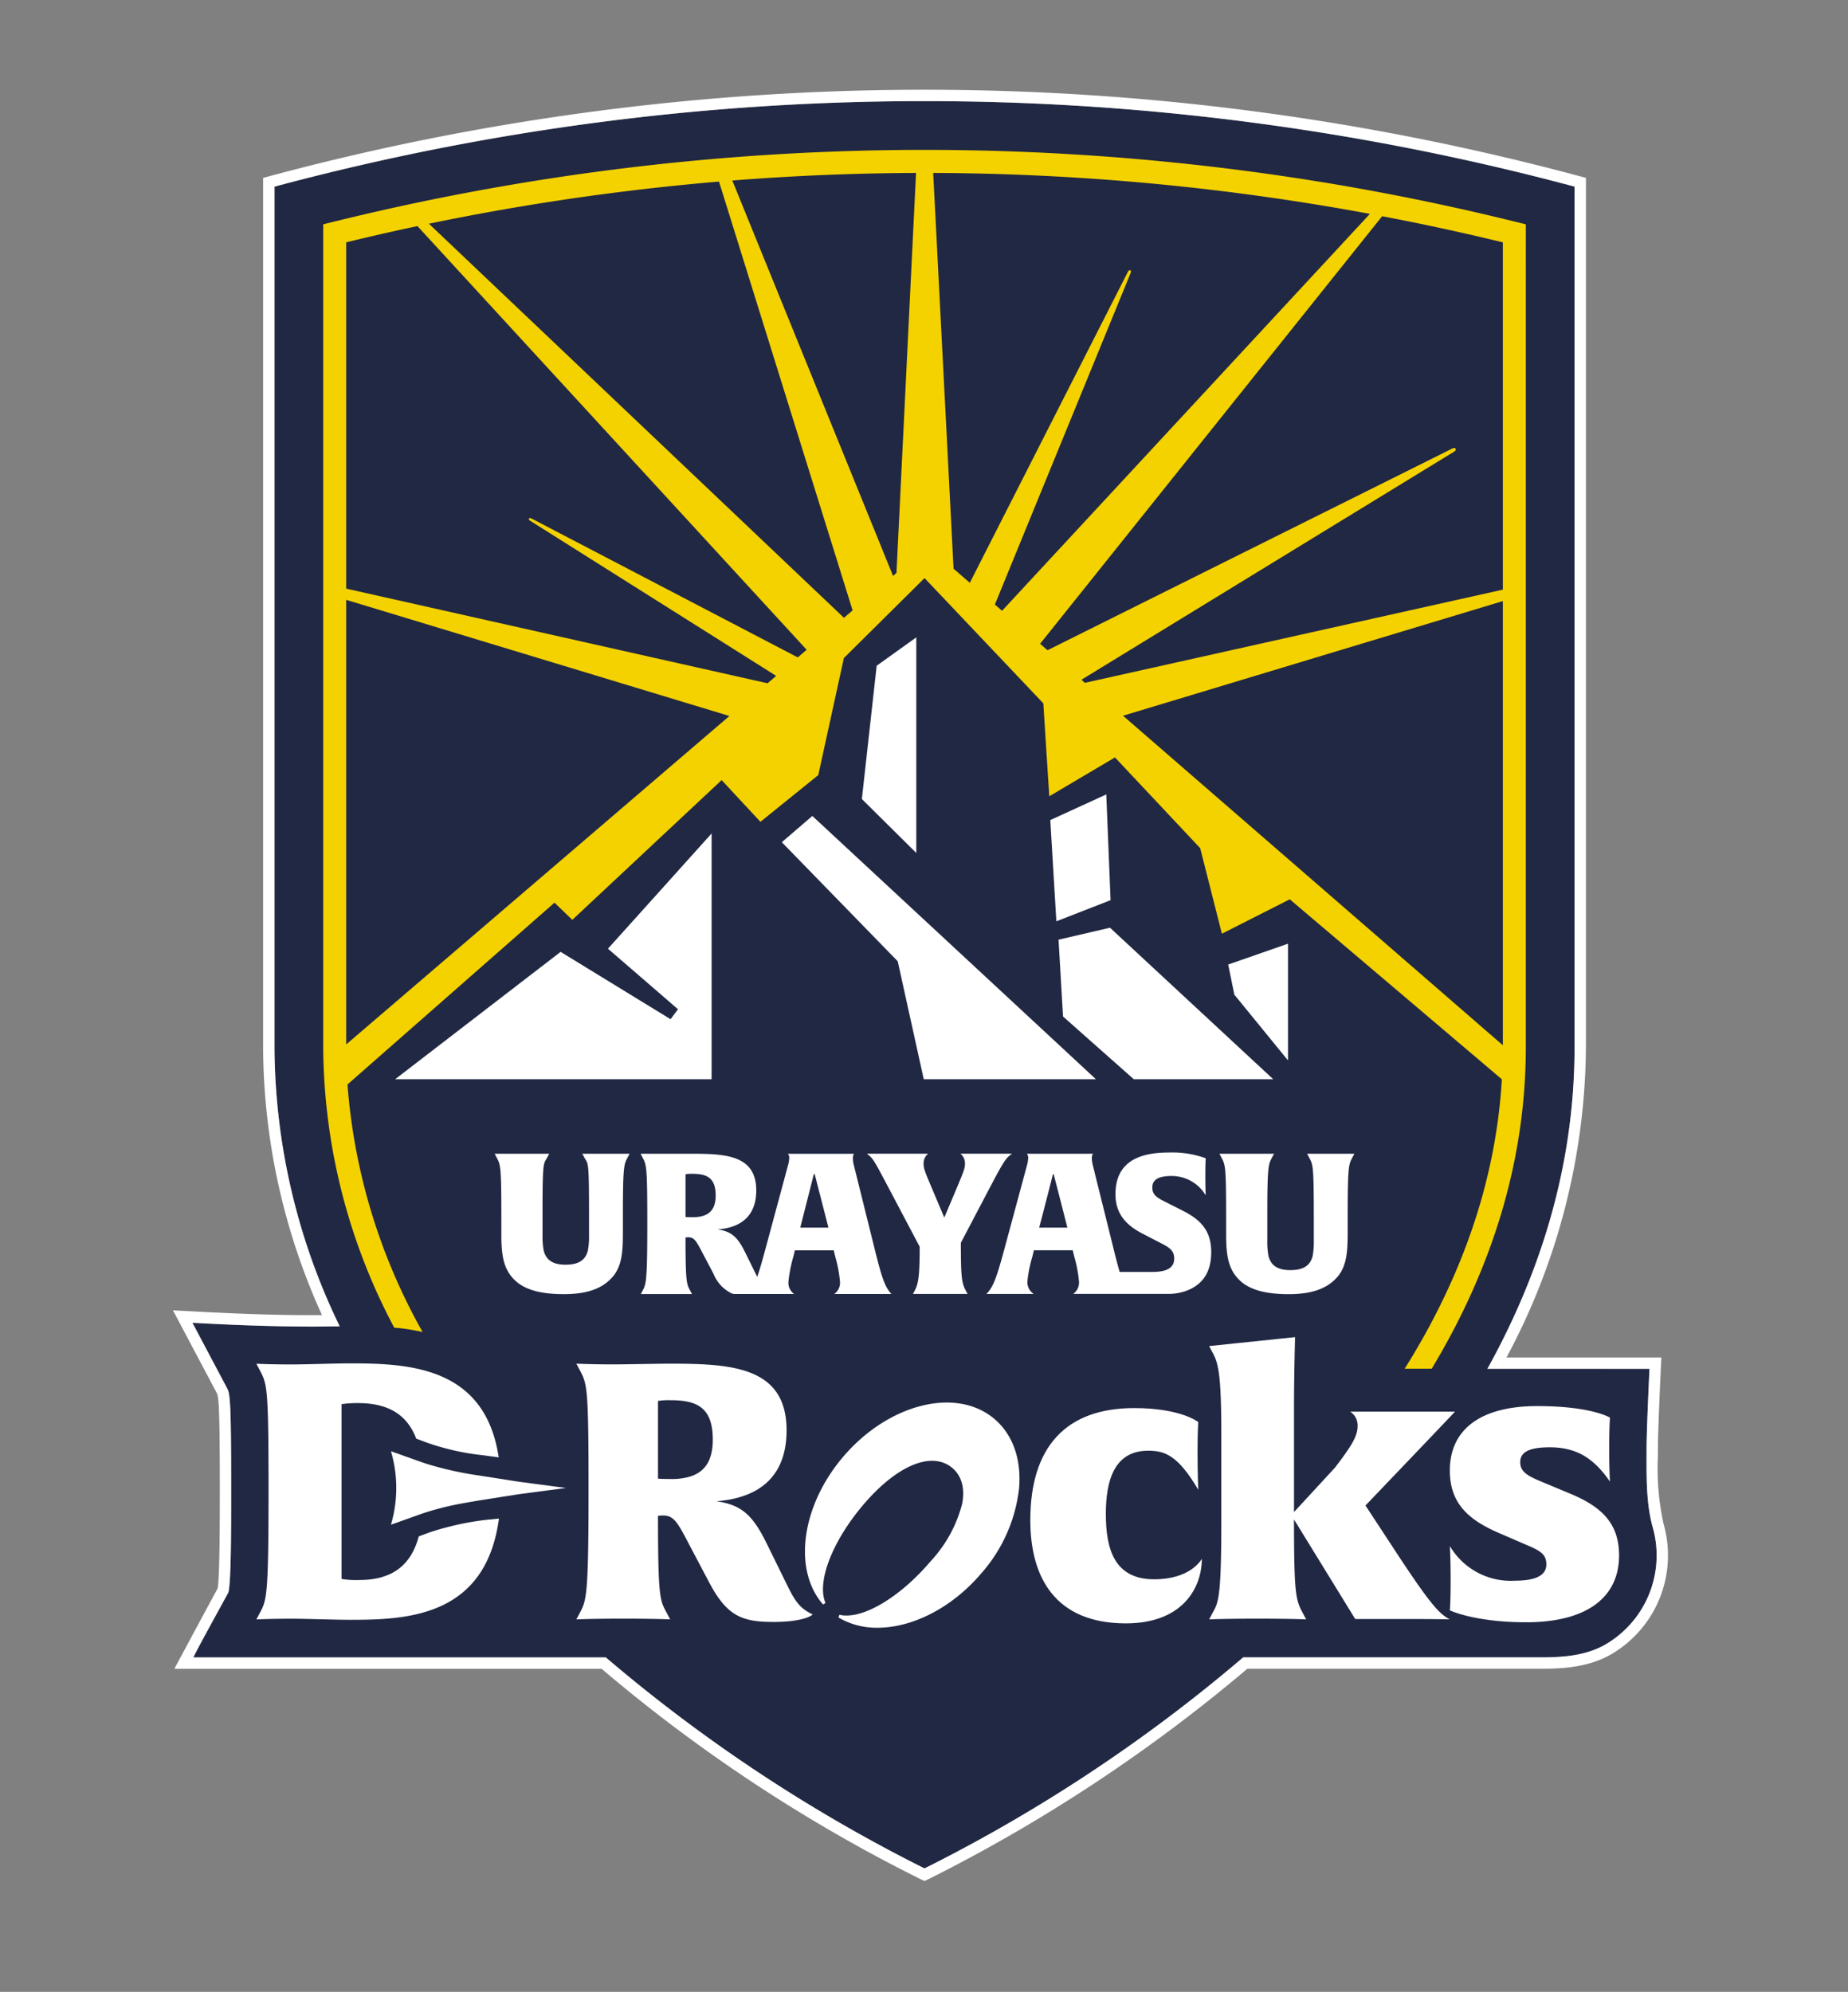
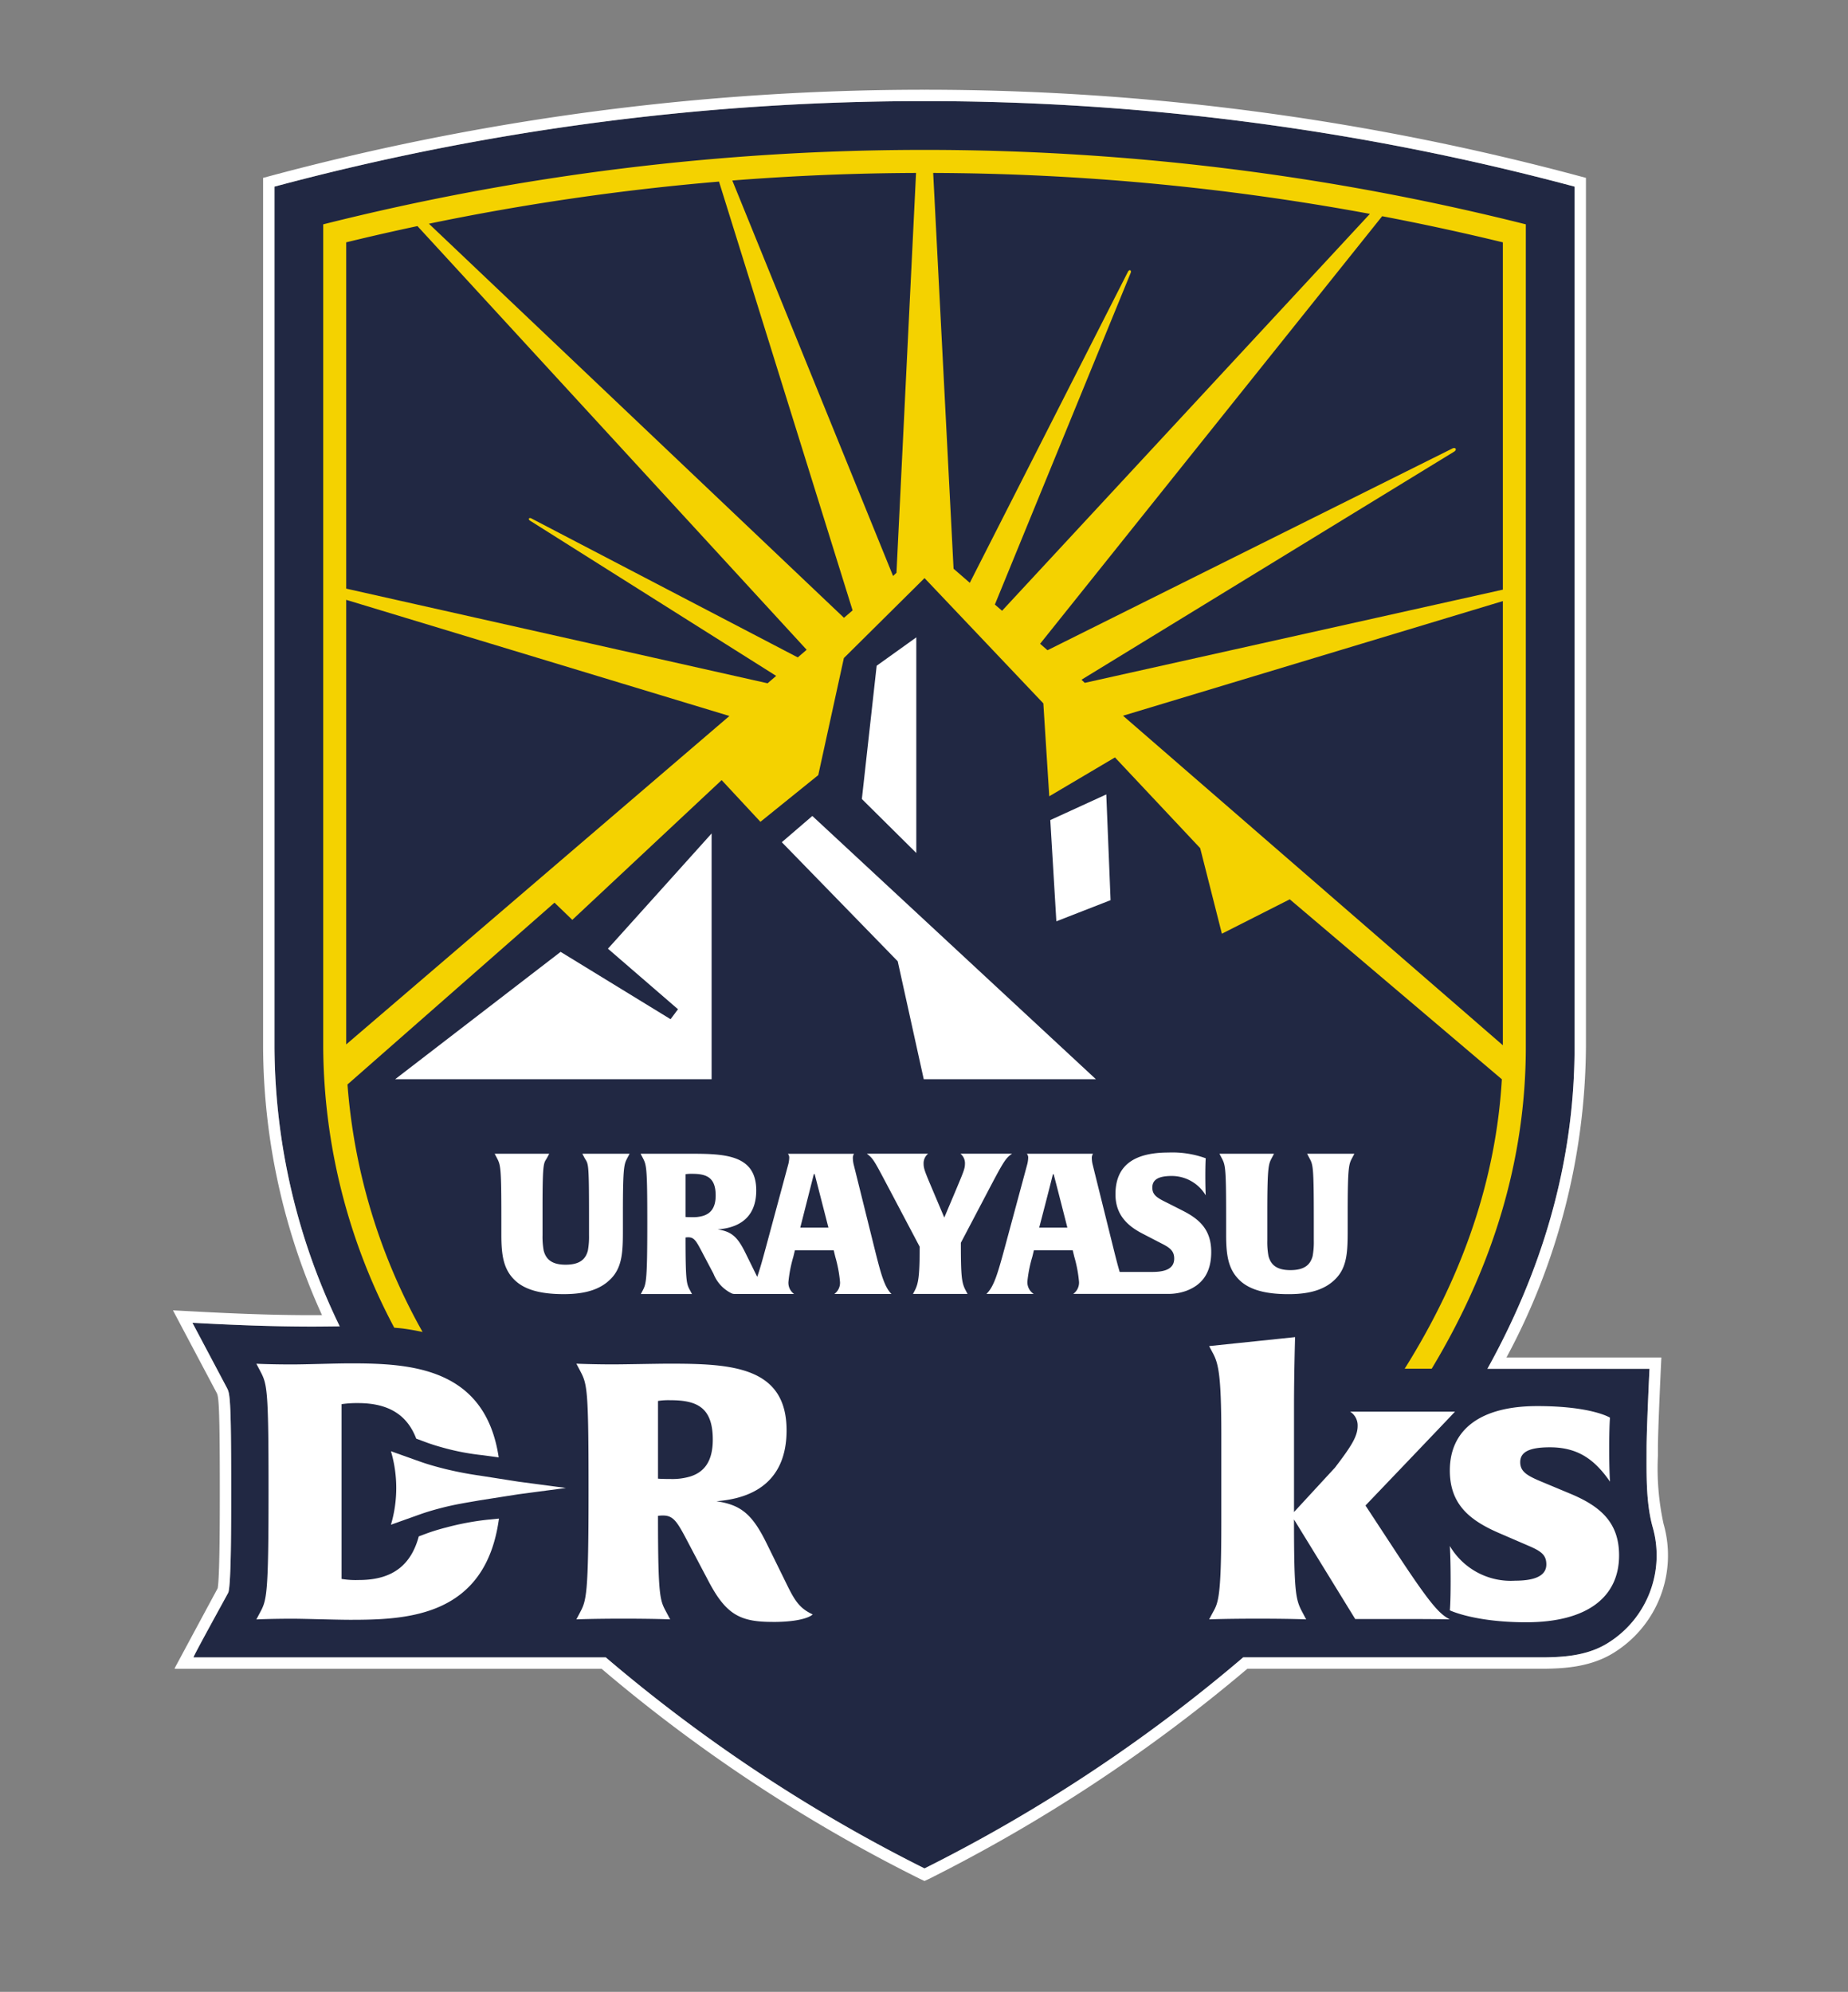
<svg xmlns="http://www.w3.org/2000/svg" width="258" height="278" viewBox="0 0 258 278">
  <rect x="0" y="0" width="258" height="278" fill="#808080" stroke="none" />
  <g id="Group_8481" data-name="Group 8481" transform="translate(-2767 -5654)">
    <rect id="Rectangle_3013" data-name="Rectangle 3013" width="258" height="278" transform="translate(2767 5654)" fill="none" />
    <g id="Group_8480" data-name="Group 8480" transform="translate(2157 100)">
      <path id="Path_918" data-name="Path 918" d="M210.185,202.7c-.953-3.453-.846-7.35-.846-10.918,0-2.763.407-11.153.407-11.153H187.117c7.374-13.29,12.167-28.3,12.167-44.9V15.629a351.086,351.086,0,0,0-181.5,0v120.1A89.966,89.966,0,0,0,26.89,174.7c-1.285.014-2.571.033-3.86.033-5.572,0-11.141-.225-16.7-.526l4.8,9.054c.42.8.613,1.166.613,14.247,0,4.6,0,13.157-.4,14.34-.057.141-4.952,8.982-4.863,9.057l57.558,0a220.209,220.209,0,0,0,44.5,29.454,220.374,220.374,0,0,0,44.493-29.459l42.1,0c3.107-.031,6.215-.35,8.879-2.04a14.387,14.387,0,0,0,6.182-16.154" transform="translate(630.539 5564.418)" fill="#212843" />
      <path id="Path_919" data-name="Path 919" d="M104.929,1.59a350.348,350.348,0,0,1,90.75,11.932v120.1c0,16.6-4.793,31.609-12.167,44.9h22.629s-.407,8.39-.407,11.153c0,3.568-.108,7.465.846,10.918a14.385,14.385,0,0,1-6.183,16.154c-2.664,1.691-5.772,2.009-8.878,2.041l-42.1,0a220.387,220.387,0,0,1-44.492,29.458,220.15,220.15,0,0,1-44.5-29.454l-57.559,0c-.089-.075,4.806-8.916,4.864-9.057.4-1.183.4-9.742.4-14.34,0-13.08-.192-13.445-.613-14.247l-4.8-9.054c5.548.3,11.1.527,16.66.527h.044c1.288,0,2.574-.019,3.86-.033a89.963,89.963,0,0,1-9.106-38.969V13.522A350.348,350.348,0,0,1,104.929,1.59m0-1.59A352.609,352.609,0,0,0,13.767,11.986l-1.179.316V133.62a91.16,91.16,0,0,0,8.223,37.405v0c-5.221.034-10.659-.122-18-.52L0,170.355l1.316,2.484,4.8,9.054c.265.505.428,1.669.428,13.5,0,3.373,0,12.208-.3,13.764C6.1,209.41.817,219.234.249,220.291a.063.063,0,0,0,.062.092l59.529,0a219.871,219.871,0,0,0,44.415,29.305l.673.314.673-.314a224.251,224.251,0,0,0,44.4-29.309l41.514,0c3.087-.031,6.642-.328,9.731-2.289a15.976,15.976,0,0,0,6.863-17.92,36.238,36.238,0,0,1-.79-9.5l0-.992c0-2.693.4-10.993.4-11.076l.081-1.667H186.176a92.735,92.735,0,0,0,11.093-43.308V12.3l-1.179-.316A352.61,352.61,0,0,0,104.929,0" transform="translate(634.144 5566.525)" fill="#fff" />
      <path id="Path_921" data-name="Path 921" d="M132.722,19.514A344.25,344.25,0,0,0,48.773,29.905V144.742A84.259,84.259,0,0,0,58.691,183.9c.377.032.755.063,1.132.106.921.116,1.868.287,2.822.491a83.039,83.039,0,0,1-10.484-34.544l28.9-25.375,2.487,2.4,20.85-19.506,5.413,5.822,8.076-6.519,3.575-16.336,11.261-11.161,16.586,17.484.827,12.969,9.172-5.425,11.9,12.665,3.029,11.939,9.476-4.8,29.61,25.117c-.809,13.8-5.354,27.3-13.567,40.4h3.773c8.732-14.509,13.14-29.516,13.14-44.9V29.905a344.245,344.245,0,0,0-83.949-10.391M51.981,144.363V82.313l53.5,16.211Zm63.042-54.016L77.845,70.956c-.348-.185-.518.111-.183.318l34.348,21.653-1.2,1.032L51.981,80.748V32.416q4.956-1.209,9.947-2.267l54.338,59.133Zm6.451-5.528-57.945-55a341.255,341.255,0,0,1,40.5-5.881L122.68,83.786Zm7.332-6.282-.476.445L105.887,23.788q12.8-1.01,25.65-1.057Zm13.737,4.43,18.949-46.258c.172-.412-.179-.573-.378-.173l-22.071,43.4-2.267-1.967L133.93,22.731a341.363,341.363,0,0,1,60.97,5.713L143.547,83.838ZM155.09,93.9l-.452-.439,52-31.818c.466-.278.237-.69-.246-.442l-56.5,28.144-1.035-.9,47.754-59.675q8.469,1.614,16.852,3.648V80.89Zm5.343,4.587,53.03-16v61.994Z" transform="translate(606.352 5555.406)" fill="#f4d200" />
      <path id="Path_922" data-name="Path 922" d="M116.651,345.2l.248.468c.577,1.1.687.14.687,8.143v2.751a10.727,10.727,0,0,1-.165,2.173c-.3,1.1-1.017,1.953-3.108,1.953-2.035,0-2.751-.853-3.053-1.953a10.727,10.727,0,0,1-.165-2.173v-3.879c0-6.821.192-6.052.687-7.015l.247-.468h-7.618l.248.468c.577,1.1.687,1.14.687,8.512v2.365c0,2.915.33,4.786,1.843,6.271,1.4,1.375,3.657,1.98,6.876,1.98,3.08,0,5.171-.687,6.6-2.173,1.6-1.65,1.65-3.851,1.65-6.848v-2.338c0-6.821.193-6.806.688-7.769l.247-.468Z" transform="translate(574.648 5369.825)" fill="#fff" />
      <path id="Path_923" data-name="Path 923" d="M238.33,357.628l3.6-6.848c2.393-4.566,2.64-4.951,3.548-5.584h-7.206a1.716,1.716,0,0,1,.633,1.293c0,.77-.11,1.017-1.238,3.713l-1.65,3.906-1.651-3.906c-1.128-2.668-1.238-2.942-1.238-3.713a1.716,1.716,0,0,1,.633-1.293H225.21c.963.743,1.018.963,3.438,5.529l3.934,7.454c0,4.208-.193,5.158-.688,6.12l-.248.468h7.619l-.248-.468c-.577-1.072-.687-1.939-.687-6.67" transform="translate(505.815 5369.825)" fill="#fff" />
      <path id="Path_924" data-name="Path 924" d="M351.873,345.2l.247.468c.578,1.1.688.893.688,8.9v2.751a10.729,10.729,0,0,1-.165,2.173c-.3,1.1-1.018,1.953-3.108,1.953-2.035,0-2.751-.853-3.053-1.953a10.732,10.732,0,0,1-.166-2.173v-3.879c0-6.821.193-6.806.688-7.769l.248-.468h-7.619l.248.468c.577,1.1.687,1.14.687,8.512v2.365c0,2.915.33,4.786,1.842,6.271,1.4,1.375,3.658,1.98,6.876,1.98,3.08,0,5.171-.687,6.6-2.173,1.6-1.65,1.651-3.851,1.651-6.848v-2.338c0-6.821.192-6.806.687-7.769l.248-.468Z" transform="translate(440.613 5369.825)" fill="#fff" />
      <path id="Path_925" data-name="Path 925" d="M181.548,346.8a4.141,4.141,0,0,1-.138-1.017,1.024,1.024,0,0,1,.165-.578h-9.241a.778.778,0,0,1,.192.578,4.132,4.132,0,0,1-.165,1.017l-3.108,11.518c-.479,1.767-.843,3.069-1.195,4.064l-1.676-3.4c-1.073-2.173-1.925-2.943-3.851-3.218,1.65-.137,5.391-.715,5.391-5.446,0-4.924-4.291-5.116-9.022-5.116h-7.123l.247.468c.578,1.1.687,1.211.687,9.214,0,8.252-.165,8.5-.687,9.489l-.215.406h7.141l-.215-.406c-.522-.99-.687-.99-.687-7.481a2.594,2.594,0,0,1,.385-.028c.908,0,1.155.605,2.228,2.64l1.292,2.448a5.12,5.12,0,0,0,2.561,2.75,1.242,1.242,0,0,0,.445.076h8.253a1.931,1.931,0,0,1-.8-1.671,18.765,18.765,0,0,1,.687-3.521l.22-.908h5.419l.219.908a18.248,18.248,0,0,1,.66,3.521,1.931,1.931,0,0,1-.8,1.671H186.8c-.976-1-1.445-2.656-2.389-6.457Zm-21.024,7.063a4.81,4.81,0,0,1-1.458.192c-.77,0-1.018-.028-1.018-.028v-5.968a5.265,5.265,0,0,1,.963-.055c2.063,0,3.245.577,3.245,3.025,0,1.706-.687,2.5-1.732,2.833m13.543,1.65s1.544-6.067,1.886-7.432a.07.07,0,0,1,.136,0c.351,1.358,1.911,7.433,1.911,7.433Z" transform="translate(547.658 5369.825)" fill="#fff" />
      <path id="Path_926" data-name="Path 926" d="M291.46,352.954l-1.953-.99c-1.485-.743-2.338-1.1-2.338-2.255,0-.99.661-1.623,2.723-1.623a5.537,5.537,0,0,1,4.731,2.7s-.055-.963-.055-2.751c0-1.733.055-2.421.055-2.421a13.689,13.689,0,0,0-5.2-.8c-4.648,0-7.4,1.678-7.4,5.831,0,2.751,1.541,4.346,3.8,5.5l2.172,1.127c1.348.687,2.228,1.073,2.228,2.338,0,1.375-1.155,1.87-3.081,1.87h-4.529c-.267-.89-.548-1.99-.894-3.383l-2.86-11.52a4.116,4.116,0,0,1-.138-1.017,1.024,1.024,0,0,1,.166-.578h-9.242a.776.776,0,0,1,.193.578,4.131,4.131,0,0,1-.165,1.017l-3.108,11.52c-1.045,3.851-1.54,5.46-2.558,6.45h6.6a1.943,1.943,0,0,1-.88-1.732,18.248,18.248,0,0,1,.688-3.453l.22-.908h5.419l.22.908a18.084,18.084,0,0,1,.66,3.5,1.931,1.931,0,0,1-.812,1.682H289.3a7.438,7.438,0,0,0,2.567-.412c2.117-.777,3.524-2.372,3.524-5.429,0-2.942-1.431-4.483-3.934-5.748m-20.082,2.338s1.592-6.085,1.9-7.407a.065.065,0,0,1,.126,0c.362,1.319,1.906,7.409,1.906,7.409Z" transform="translate(483.708 5370.043)" fill="#fff" />
-       <path id="Path_927" data-name="Path 927" d="M287.417,273.546l.626,10.722,9.87,8.748h19.47L294.6,271.875Z" transform="translate(470.367 5411.605)" fill="#fff" />
      <path id="Path_928" data-name="Path 928" d="M101.819,257.362l9.787,8.456-1.036,1.392-15.35-9.4-23.1,17.775H116.3v-34.3s-14.51,16.139-14.478,16.084" transform="translate(593.048 5429.04)" fill="#fff" />
-       <path id="Path_929" data-name="Path 929" d="M350.819,293.346v-16.29l-8.351,2.912.862,4.206Z" transform="translate(438.998 5408.653)" fill="#fff" />
      <path id="Path_930" data-name="Path 930" d="M223.585,200.234l7.6,7.531V177.67l-5.533,3.961Z" transform="translate(506.74 5465.285)" fill="#fff" />
      <path id="Path_931" data-name="Path 931" d="M293.158,243.389l-.6-14.757-7.816,3.579.847,14.13Z" transform="translate(471.89 5436.246)" fill="#fff" />
      <path id="Path_932" data-name="Path 932" d="M197.6,239.282,213.783,255.9l3.632,16.458h24.032L201.861,235.62Z" transform="translate(521.549 5432.264)" fill="#fff" />
      <path id="Path_933" data-name="Path 933" d="M88.57,445.978l-5.375-.842a49.072,49.072,0,0,1-5.412-1.071c-1.013-.262-2.009-.55-2.963-.89l-4.067-1.449a18.119,18.119,0,0,1,0,10.257l4.067-1.449c.98-.349,2-.643,3.047-.911,1.888-.484,3.218-.681,5.328-1.05h0l5.374-.842,6.617-.877Z" transform="translate(593.827 5314.82)" fill="#fff" />
      <path id="Path_934" data-name="Path 934" d="M158.326,449.363c-4.448,0-6.448-.95-8.9-5.6l-2.349-4.449c-1.95-3.7-2.4-4.8-4.049-4.8a4.774,4.774,0,0,0-.7.049c0,11.8.3,11.8,1.25,13.6l.45.85s-2.049-.1-6.548-.1c-4.448,0-6.548.1-6.548.1l.45-.85c.95-1.8,1.25-2.249,1.25-17.245,0-14.546-.2-14.746-1.25-16.745l-.45-.85s2.2.1,5.1.1c1.7,0,6.248-.1,7.847-.1,8.6,0,16.4.35,16.4,9.3,0,8.6-6.8,9.647-9.8,9.9,3.5.5,5.049,1.9,7,5.848l2.9,5.9c1.149,2.349,1.849,3.249,3.549,4.049,0,0-.9,1.05-5.6,1.05M144.08,418.423a9.593,9.593,0,0,0-1.75.1v10.847s.45.05,1.849.05a8.711,8.711,0,0,0,2.649-.35c1.9-.6,3.149-2.049,3.149-5.148,0-4.449-2.15-5.5-5.9-5.5" transform="translate(559.535 5331.004)" fill="#fff" />
-       <path id="Path_935" data-name="Path 935" d="M302.2,448.776c0,3.949-2.6,9-10.6,9-9.9,0-13.346-6.448-13.346-14.4,0-10.247,5-15.646,14.5-15.646,6.548,0,8.947,1.95,8.947,1.95s-.1,1.349-.1,4.148c0,2.949.1,5.3.1,5.3-2.849-4.848-4.7-5.448-7-5.448-4.8,0-5.9,4.3-5.9,8.8,0,4.8,1.1,9.147,6.749,9.147,4.948,0,6.5-2.6,6.648-2.849" transform="translate(475.588 5322.794)" fill="#fff" />
      <path id="Path_936" data-name="Path 936" d="M362.888,444.063h-6.2l-8.547-13.9c0,10.6.25,11.247,1.25,13.1l.45.85s-2-.1-6.748-.1c-4.8,0-6.8.1-6.8.1l.45-.85c.8-1.449,1.25-1.9,1.25-12.746v-12.2c0-8.647-.45-10.047-1.25-11.5l-.45-.85,12-1.25s-.15,5-.15,9.6v14.812l5.731-6.214c2.25-2.949,3.15-4.349,3.15-5.8a2.265,2.265,0,0,0-1.05-2h14.645c-1.093,1.178-12.5,13.1-12.5,13.1l4.819,7.346c4.4,6.648,5.548,7.8,6.948,8.548,0,0-1.35-.05-7-.05" transform="translate(442.515 5335.905)" fill="#fff" />
      <path id="Path_937" data-name="Path 937" d="M425.061,457.25c-7.233,0-10.657-1.665-10.657-1.665s.111-.958.111-4.036c0-3.381-.111-4.945-.111-4.945a9.859,9.859,0,0,0,9.111,4.843c3.092,0,4.362-.857,4.362-2.27,0-1.362-.773-1.867-2.54-2.624l-4.086-1.765c-4.2-1.817-6.847-4.087-6.847-8.728,0-5.6,4.142-8.981,12.2-8.981,7.62,0,10.16,1.615,10.16,1.615s-.11,1.109-.11,4.339c0,3.178.11,4.591.11,4.591-2.1-3.027-4.418-4.793-8.393-4.793-2.871,0-4.14.656-4.14,2.069,0,1.362.994,1.917,3.2,2.825l3.866,1.614c4.2,1.765,6.736,4.036,6.736,8.577,0,5.8-4.418,9.334-12.976,9.334" transform="translate(398.008 5323.167)" fill="#fff" />
      <path id="Path_938" data-name="Path 938" d="M53.422,436.154c-1.054.283-1.9.545-2.657.828l-1.015.378c-.993,3.656-3.312,6.089-8.33,6.089a12.139,12.139,0,0,1-2.449-.15V418.906a14.7,14.7,0,0,1,2.3-.149c4.592,0,6.959,1.918,8.122,4.96l1.373.511c.733.273,1.554.53,2.583.808a33.475,33.475,0,0,0,5.259.987l.082.01,2.219.3c-1.885-12.575-12.35-13.12-20.688-13.12-2.149,0-6.148.15-8.148.15-3.149,0-5-.1-5-.1l.45.85c1.05,2,1.25,2.2,1.25,16.745,0,15-.25,15.4-1.25,17.245l-.45.85s1.9-.1,5.1-.1c1.55,0,6.048.15,8,.15,7.9,0,18.92-.384,20.769-14.125l-1.542.15a38.141,38.141,0,0,0-5.976,1.131" transform="translate(618.717 5331.071)" fill="#fff" />
-       <path id="Path_939" data-name="Path 939" d="M231.519,428.186c-5.326-4.474-14.794-2.079-21.1,5.343-5.75,6.763-7,15.548-2.914,20.437l.135.145.33-.2-.065-.176c-1.1-2.978,1.1-8.545,5.35-13.538,4.692-5.518,9.568-7.537,12.421-5.139,1.316,1.106,1.791,2.846,1.372,5.032a18.593,18.593,0,0,1-4.4,8c-4.245,4.992-9.4,8.078-12.533,7.5l-.2-.031-.133.366.166.1a10.49,10.49,0,0,0,5.294,1.338c4.84,0,10.373-2.756,14.491-7.6A21.535,21.535,0,0,0,235,437.905c.348-4.09-.888-7.542-3.48-9.719" transform="translate(517.272 5323.82)" fill="#fff" />
      <rect id="Rectangle_3005" data-name="Rectangle 3005" width="208.712" height="250" transform="translate(634.144 5566.525)" fill="none" />
    </g>
  </g>
</svg>